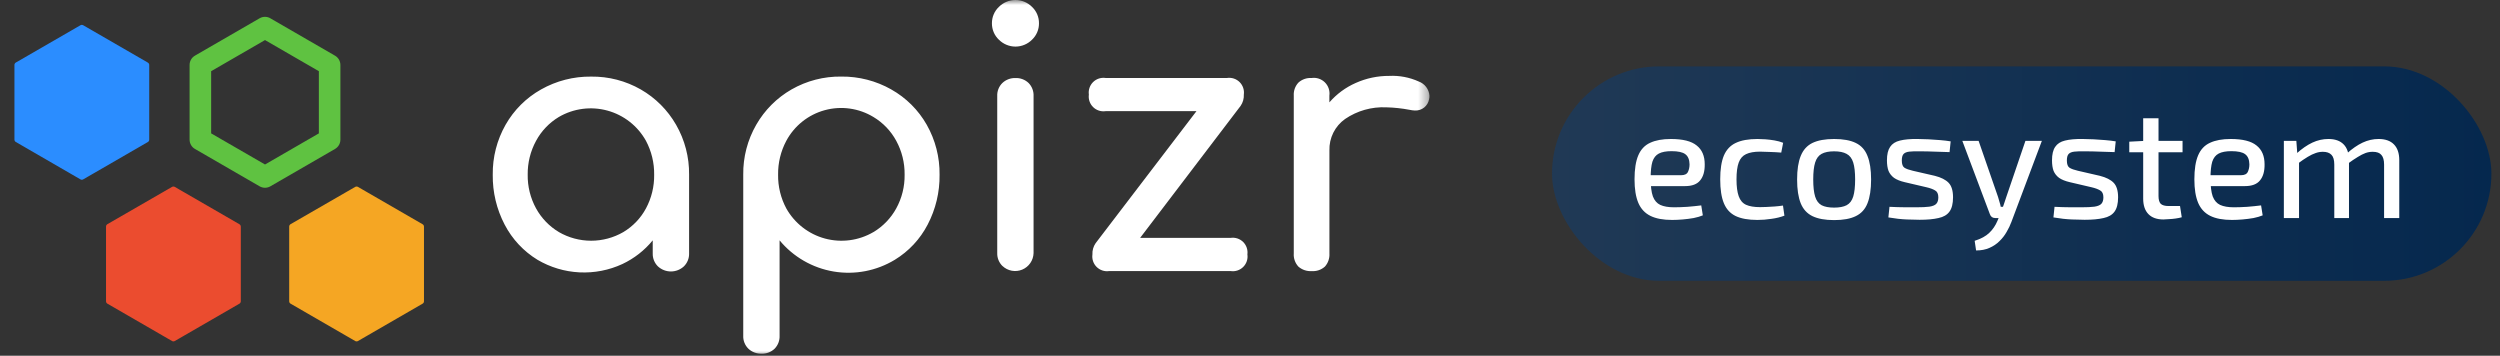
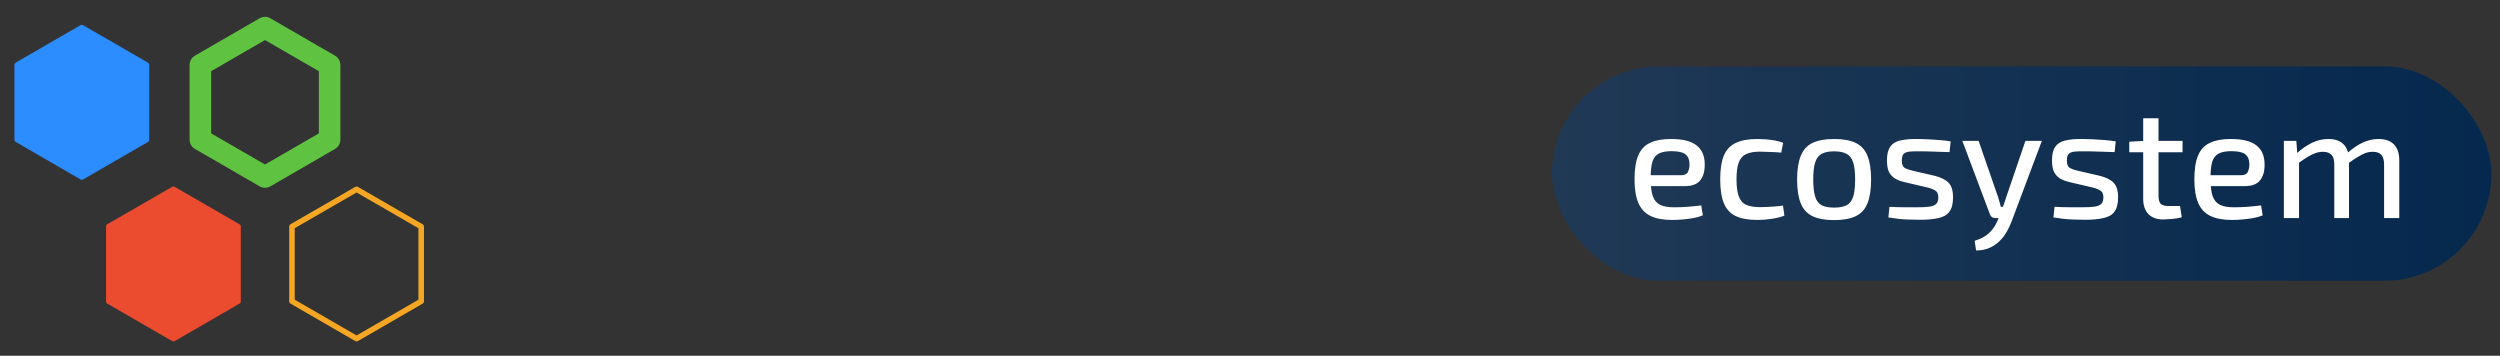
<svg xmlns="http://www.w3.org/2000/svg" width="253" height="36" viewBox="0 0 253 36" fill="none">
  <rect x="0" y="0" width="253" height="36" fill="#333333" stroke="none" />
  <rect x="157.065" y="6.717" width="95.066" height="21.7" rx="10.85" fill="url(#paint0_linear_703_57702)" />
  <path d="M169.094 14.066C170.299 14.066 171.168 14.285 171.702 14.722C172.246 15.149 172.518 15.784 172.518 16.626C172.528 17.33 172.374 17.874 172.054 18.258C171.744 18.642 171.238 18.834 170.534 18.834H166.022V17.73H170.134C170.486 17.73 170.715 17.618 170.822 17.394C170.928 17.17 170.982 16.914 170.982 16.626C170.971 16.146 170.827 15.805 170.55 15.602C170.283 15.4 169.819 15.298 169.158 15.298C168.614 15.298 168.187 15.378 167.878 15.538C167.568 15.698 167.35 15.976 167.222 16.37C167.104 16.765 167.046 17.32 167.046 18.034C167.046 18.834 167.12 19.448 167.27 19.874C167.43 20.29 167.68 20.578 168.022 20.738C168.374 20.898 168.838 20.978 169.414 20.978C169.819 20.978 170.272 20.962 170.774 20.93C171.286 20.888 171.75 20.84 172.166 20.786L172.326 21.794C172.07 21.901 171.76 21.992 171.398 22.066C171.035 22.13 170.662 22.178 170.278 22.21C169.894 22.242 169.542 22.258 169.222 22.258C168.304 22.258 167.568 22.12 167.014 21.842C166.459 21.565 166.054 21.128 165.798 20.53C165.542 19.922 165.414 19.128 165.414 18.146C165.414 17.122 165.542 16.312 165.798 15.714C166.054 15.117 166.454 14.696 166.998 14.45C167.542 14.194 168.24 14.066 169.094 14.066ZM177.862 14.066C178.107 14.066 178.374 14.077 178.662 14.098C178.96 14.12 179.264 14.157 179.574 14.21C179.894 14.264 180.187 14.344 180.454 14.45L180.262 15.442C179.888 15.41 179.504 15.389 179.11 15.378C178.726 15.357 178.395 15.346 178.118 15.346C177.52 15.346 177.046 15.432 176.694 15.602C176.352 15.762 176.107 16.045 175.958 16.45C175.808 16.856 175.734 17.421 175.734 18.146C175.734 18.872 175.808 19.442 175.958 19.858C176.107 20.274 176.352 20.562 176.694 20.722C177.046 20.882 177.52 20.962 178.118 20.962C178.278 20.962 178.486 20.957 178.742 20.946C178.998 20.936 179.275 20.92 179.574 20.898C179.872 20.877 180.16 20.845 180.438 20.802L180.582 21.826C180.187 21.976 179.75 22.082 179.27 22.146C178.79 22.221 178.315 22.258 177.846 22.258C176.928 22.258 176.192 22.125 175.638 21.858C175.094 21.592 174.699 21.16 174.454 20.562C174.208 19.965 174.086 19.16 174.086 18.146C174.086 17.144 174.208 16.344 174.454 15.746C174.71 15.149 175.11 14.722 175.654 14.466C176.208 14.2 176.944 14.066 177.862 14.066ZM185.611 14.066C186.528 14.066 187.259 14.2 187.803 14.466C188.358 14.733 188.752 15.17 188.987 15.778C189.232 16.376 189.355 17.17 189.355 18.162C189.355 19.165 189.232 19.97 188.987 20.578C188.752 21.176 188.358 21.608 187.803 21.874C187.259 22.141 186.528 22.274 185.611 22.274C184.704 22.274 183.974 22.141 183.419 21.874C182.875 21.608 182.48 21.176 182.235 20.578C181.99 19.97 181.867 19.165 181.867 18.162C181.867 17.17 181.99 16.376 182.235 15.778C182.48 15.17 182.875 14.733 183.419 14.466C183.974 14.2 184.704 14.066 185.611 14.066ZM185.611 15.314C185.078 15.314 184.656 15.4 184.347 15.57C184.038 15.741 183.819 16.034 183.691 16.45C183.563 16.856 183.499 17.426 183.499 18.162C183.499 18.898 183.563 19.474 183.691 19.89C183.819 20.306 184.038 20.6 184.347 20.77C184.656 20.93 185.078 21.01 185.611 21.01C186.144 21.01 186.566 20.93 186.875 20.77C187.195 20.6 187.419 20.306 187.547 19.89C187.675 19.474 187.739 18.898 187.739 18.162C187.739 17.426 187.675 16.856 187.547 16.45C187.419 16.034 187.195 15.741 186.875 15.57C186.566 15.4 186.144 15.314 185.611 15.314ZM194.063 14.066C194.405 14.066 194.773 14.077 195.167 14.098C195.562 14.12 195.951 14.146 196.335 14.178C196.73 14.21 197.087 14.253 197.407 14.306L197.295 15.394C196.794 15.373 196.293 15.357 195.791 15.346C195.301 15.325 194.81 15.314 194.319 15.314C193.85 15.304 193.482 15.314 193.215 15.346C192.949 15.378 192.757 15.458 192.639 15.586C192.522 15.714 192.463 15.933 192.463 16.242C192.463 16.616 192.554 16.861 192.735 16.978C192.927 17.096 193.21 17.197 193.583 17.282L195.807 17.794C196.437 17.954 196.901 18.189 197.199 18.498C197.498 18.808 197.647 19.298 197.647 19.97C197.647 20.61 197.525 21.096 197.279 21.426C197.045 21.746 196.677 21.96 196.175 22.066C195.674 22.184 195.039 22.242 194.271 22.242C193.983 22.242 193.551 22.232 192.975 22.21C192.41 22.189 191.786 22.12 191.103 22.002L191.215 20.93C191.461 20.941 191.727 20.952 192.015 20.962C192.303 20.973 192.607 20.978 192.927 20.978C193.258 20.978 193.589 20.978 193.919 20.978C194.495 20.978 194.943 20.957 195.263 20.914C195.594 20.861 195.823 20.765 195.951 20.626C196.09 20.477 196.159 20.258 196.159 19.97C196.159 19.618 196.047 19.384 195.823 19.266C195.61 19.138 195.317 19.032 194.943 18.946L192.751 18.434C192.303 18.328 191.946 18.184 191.679 18.002C191.423 17.81 191.237 17.576 191.119 17.298C191.013 17.01 190.959 16.653 190.959 16.226C190.959 15.629 191.066 15.176 191.279 14.866C191.493 14.546 191.823 14.333 192.271 14.226C192.73 14.109 193.327 14.056 194.063 14.066ZM206.636 14.258L203.564 22.434C203.436 22.786 203.271 23.133 203.068 23.474C202.876 23.816 202.636 24.125 202.348 24.402C202.06 24.69 201.719 24.92 201.324 25.09C200.94 25.261 200.492 25.346 199.98 25.346L199.836 24.37C200.476 24.168 200.967 23.901 201.308 23.57C201.66 23.24 201.937 22.834 202.14 22.354L202.54 21.394C202.625 21.17 202.711 20.925 202.796 20.658C202.881 20.381 202.961 20.141 203.036 19.938L204.972 14.258H206.636ZM200.236 14.258L202.204 19.938C202.257 20.098 202.305 20.264 202.348 20.434C202.401 20.594 202.444 20.76 202.476 20.93H202.86L202.364 22.066H201.916C201.788 22.066 201.676 22.034 201.58 21.97C201.484 21.896 201.415 21.794 201.372 21.666L198.588 14.258H200.236ZM210.767 14.066C211.108 14.066 211.476 14.077 211.871 14.098C212.265 14.12 212.655 14.146 213.039 14.178C213.433 14.21 213.791 14.253 214.111 14.306L213.999 15.394C213.497 15.373 212.996 15.357 212.495 15.346C212.004 15.325 211.513 15.314 211.023 15.314C210.553 15.304 210.185 15.314 209.919 15.346C209.652 15.378 209.46 15.458 209.343 15.586C209.225 15.714 209.167 15.933 209.167 16.242C209.167 16.616 209.257 16.861 209.439 16.978C209.631 17.096 209.913 17.197 210.287 17.282L212.511 17.794C213.14 17.954 213.604 18.189 213.903 18.498C214.201 18.808 214.351 19.298 214.351 19.97C214.351 20.61 214.228 21.096 213.983 21.426C213.748 21.746 213.38 21.96 212.879 22.066C212.377 22.184 211.743 22.242 210.975 22.242C210.687 22.242 210.255 22.232 209.679 22.21C209.113 22.189 208.489 22.12 207.807 22.002L207.919 20.93C208.164 20.941 208.431 20.952 208.719 20.962C209.007 20.973 209.311 20.978 209.631 20.978C209.961 20.978 210.292 20.978 210.623 20.978C211.199 20.978 211.647 20.957 211.967 20.914C212.297 20.861 212.527 20.765 212.655 20.626C212.793 20.477 212.863 20.258 212.863 19.97C212.863 19.618 212.751 19.384 212.527 19.266C212.313 19.138 212.02 19.032 211.647 18.946L209.455 18.434C209.007 18.328 208.649 18.184 208.383 18.002C208.127 17.81 207.94 17.576 207.823 17.298C207.716 17.01 207.663 16.653 207.663 16.226C207.663 15.629 207.769 15.176 207.983 14.866C208.196 14.546 208.527 14.333 208.975 14.226C209.433 14.109 210.031 14.056 210.767 14.066ZM218.442 11.97V19.842C218.442 20.205 218.517 20.466 218.666 20.626C218.826 20.776 219.093 20.85 219.466 20.85H220.618L220.794 21.986C220.613 22.04 220.405 22.082 220.17 22.114C219.946 22.146 219.717 22.168 219.482 22.178C219.258 22.2 219.077 22.21 218.938 22.21C218.277 22.21 217.77 22.029 217.418 21.666C217.066 21.304 216.89 20.781 216.89 20.098V11.97H218.442ZM220.874 14.258V15.41H215.482V14.338L217.018 14.258H220.874ZM225.75 14.066C226.955 14.066 227.825 14.285 228.358 14.722C228.902 15.149 229.174 15.784 229.174 16.626C229.185 17.33 229.03 17.874 228.71 18.258C228.401 18.642 227.894 18.834 227.19 18.834H222.678V17.73H226.79C227.142 17.73 227.371 17.618 227.478 17.394C227.585 17.17 227.638 16.914 227.638 16.626C227.627 16.146 227.483 15.805 227.206 15.602C226.939 15.4 226.475 15.298 225.814 15.298C225.27 15.298 224.843 15.378 224.534 15.538C224.225 15.698 224.006 15.976 223.878 16.37C223.761 16.765 223.702 17.32 223.702 18.034C223.702 18.834 223.777 19.448 223.926 19.874C224.086 20.29 224.337 20.578 224.678 20.738C225.03 20.898 225.494 20.978 226.07 20.978C226.475 20.978 226.929 20.962 227.43 20.93C227.942 20.888 228.406 20.84 228.822 20.786L228.982 21.794C228.726 21.901 228.417 21.992 228.054 22.066C227.691 22.13 227.318 22.178 226.934 22.21C226.55 22.242 226.198 22.258 225.878 22.258C224.961 22.258 224.225 22.12 223.67 21.842C223.115 21.565 222.71 21.128 222.454 20.53C222.198 19.922 222.07 19.128 222.07 18.146C222.07 17.122 222.198 16.312 222.454 15.714C222.71 15.117 223.11 14.696 223.654 14.45C224.198 14.194 224.897 14.066 225.75 14.066ZM240.71 14.066C241.392 14.066 241.91 14.248 242.262 14.61C242.624 14.973 242.806 15.506 242.806 16.21V22.066H241.27V16.658C241.27 16.21 241.179 15.885 240.998 15.682C240.827 15.469 240.534 15.362 240.118 15.362C239.862 15.362 239.616 15.405 239.382 15.49C239.147 15.576 238.886 15.709 238.598 15.89C238.31 16.061 237.963 16.296 237.558 16.594L237.478 15.554C238.032 15.053 238.571 14.68 239.094 14.434C239.616 14.189 240.155 14.066 240.71 14.066ZM232.39 14.258L232.502 15.762L232.662 15.986V22.066H231.126V14.258H232.39ZM235.638 14.066C236.31 14.066 236.822 14.248 237.174 14.61C237.526 14.962 237.707 15.496 237.718 16.21V22.066H236.23V16.658C236.23 16.189 236.134 15.858 235.942 15.666C235.75 15.464 235.462 15.362 235.078 15.362C234.822 15.362 234.576 15.405 234.342 15.49C234.107 15.565 233.84 15.693 233.542 15.874C233.254 16.045 232.902 16.285 232.486 16.594L232.39 15.554C232.944 15.053 233.483 14.68 234.006 14.434C234.528 14.189 235.072 14.066 235.638 14.066Z" fill="white" />
  <mask id="mask0_703_57702" style="mask-type:luminance" maskUnits="userSpaceOnUse" x="0" y="0" width="145" height="36">
    <path d="M144.665 0H0V36H144.665V0Z" fill="white" />
  </mask>
  <g mask="url(#mask0_703_57702)">
-     <path d="M64.849 9.054C66.335 9.907 67.567 11.14 68.419 12.626C69.303 14.162 69.758 15.908 69.736 17.68V25.65C69.743 25.892 69.7 26.133 69.609 26.357C69.519 26.582 69.383 26.785 69.211 26.955C68.853 27.288 68.383 27.472 67.895 27.472C67.407 27.472 66.937 27.288 66.579 26.955C66.407 26.785 66.272 26.581 66.182 26.357C66.092 26.132 66.049 25.892 66.056 25.65V24.324C65.225 25.34 64.178 26.158 62.991 26.717C61.63 27.348 60.136 27.638 58.638 27.563C57.14 27.488 55.683 27.051 54.391 26.289C52.983 25.429 51.835 24.2 51.073 22.736C50.257 21.177 49.843 19.44 49.866 17.681C49.843 15.911 50.291 14.167 51.164 12.627C52.013 11.132 53.254 9.897 54.752 9.055C56.297 8.181 58.045 7.732 59.819 7.752C61.582 7.729 63.319 8.178 64.849 9.054ZM63.082 23.485C64.048 22.909 64.84 22.082 65.372 21.091C65.934 20.044 66.219 18.87 66.201 17.681C66.218 16.487 65.932 15.307 65.372 14.252C64.958 13.507 64.4 12.853 63.73 12.328C63.059 11.802 62.291 11.416 61.469 11.191C60.648 10.967 59.79 10.908 58.945 11.02C58.101 11.131 57.287 11.41 56.552 11.84C55.583 12.423 54.787 13.256 54.25 14.252C53.678 15.303 53.387 16.485 53.403 17.681C53.386 18.872 53.677 20.047 54.25 21.091C54.793 22.08 55.59 22.906 56.558 23.485C57.55 24.059 58.675 24.361 59.821 24.361C60.967 24.361 62.093 24.059 63.084 23.485M90.198 9.054C91.697 9.896 92.937 11.131 93.786 12.626C94.659 14.166 95.107 15.911 95.084 17.68C95.108 19.439 94.693 21.177 93.877 22.735C93.115 24.199 91.968 25.428 90.559 26.288C88.702 27.416 86.502 27.837 84.361 27.477C82.219 27.116 80.278 25.997 78.894 24.323V33.969C78.905 34.212 78.865 34.455 78.779 34.682C78.692 34.91 78.559 35.117 78.389 35.291C78.212 35.46 78.002 35.591 77.773 35.677C77.544 35.763 77.3 35.801 77.055 35.79C76.814 35.798 76.573 35.758 76.347 35.672C76.121 35.586 75.914 35.457 75.739 35.291C75.563 35.12 75.426 34.913 75.336 34.685C75.246 34.458 75.205 34.214 75.216 33.969V17.679C75.193 15.906 75.648 14.161 76.532 12.624C77.384 11.138 78.616 9.905 80.102 9.052C81.632 8.176 83.369 7.726 85.132 7.749C86.906 7.729 88.654 8.178 90.199 9.052M88.399 23.483C89.364 22.904 90.159 22.079 90.7 21.091C91.273 20.047 91.565 18.872 91.547 17.681C91.563 16.485 91.272 15.303 90.7 14.252C90.161 13.255 89.364 12.422 88.392 11.84C87.661 11.397 86.847 11.107 85.999 10.988C85.152 10.869 84.29 10.925 83.464 11.15C82.639 11.376 81.868 11.767 81.199 12.3C80.53 12.834 79.977 13.497 79.573 14.252C79.012 15.307 78.727 16.487 78.744 17.681C78.726 18.87 79.011 20.044 79.573 21.091C79.989 21.834 80.549 22.485 81.22 23.008C81.891 23.532 82.659 23.916 83.48 24.139C84.302 24.361 85.159 24.418 86.002 24.306C86.846 24.194 87.658 23.915 88.392 23.485M101.442 26.915C101.27 26.745 101.135 26.542 101.045 26.317C100.955 26.093 100.913 25.853 100.92 25.611V9.72C100.909 9.475 100.95 9.231 101.04 9.003C101.13 8.775 101.267 8.569 101.442 8.398C101.618 8.232 101.825 8.102 102.051 8.017C102.277 7.931 102.518 7.891 102.759 7.898C103.004 7.887 103.248 7.926 103.477 8.012C103.706 8.098 103.915 8.229 104.092 8.398C104.263 8.572 104.396 8.779 104.482 9.006C104.569 9.234 104.608 9.477 104.597 9.72V25.612C104.587 25.973 104.474 26.323 104.269 26.62C104.065 26.917 103.778 27.149 103.445 27.287C103.112 27.425 102.746 27.463 102.391 27.397C102.036 27.331 101.709 27.164 101.447 26.915M101.087 4.019C100.862 3.806 100.683 3.548 100.562 3.262C100.441 2.976 100.38 2.668 100.383 2.358C100.38 2.048 100.441 1.74 100.562 1.454C100.683 1.168 100.862 0.91 101.088 0.697C101.308 0.476 101.569 0.3 101.857 0.181C102.144 0.061 102.453 -0 102.765 -0C103.076 -0 103.385 0.061 103.672 0.181C103.96 0.3 104.222 0.476 104.441 0.697C104.666 0.91 104.845 1.167 104.966 1.453C105.087 1.739 105.148 2.046 105.145 2.356C105.148 2.667 105.087 2.974 104.966 3.26C104.845 3.546 104.666 3.804 104.441 4.018C104.222 4.239 103.96 4.414 103.672 4.533C103.385 4.653 103.076 4.715 102.765 4.715C102.453 4.715 102.144 4.653 101.857 4.533C101.569 4.414 101.308 4.239 101.088 4.018M126.238 25.753C126.27 25.983 126.248 26.217 126.174 26.437C126.099 26.656 125.975 26.855 125.81 27.018C125.645 27.181 125.444 27.303 125.224 27.375C125.003 27.447 124.769 27.467 124.54 27.432H112.248C112.019 27.466 111.785 27.446 111.566 27.374C111.346 27.302 111.146 27.18 110.981 27.017C110.817 26.854 110.692 26.655 110.618 26.436C110.544 26.217 110.522 25.984 110.553 25.754C110.532 25.348 110.646 24.945 110.877 24.61L121.082 11.25H111.887C111.658 11.284 111.424 11.264 111.204 11.191C110.984 11.119 110.784 10.997 110.62 10.834C110.455 10.671 110.331 10.472 110.257 10.253C110.183 10.034 110.161 9.8 110.192 9.571C110.16 9.341 110.182 9.108 110.257 8.888C110.331 8.669 110.455 8.47 110.619 8.307C110.784 8.144 110.984 8.021 111.204 7.949C111.424 7.877 111.658 7.857 111.887 7.891H124.18C124.409 7.857 124.643 7.877 124.863 7.949C125.083 8.021 125.283 8.144 125.448 8.307C125.612 8.47 125.736 8.669 125.81 8.888C125.885 9.108 125.907 9.341 125.875 9.571C125.895 9.977 125.782 10.379 125.551 10.714L115.381 24.073H124.54C124.769 24.039 125.003 24.059 125.223 24.131C125.443 24.203 125.643 24.326 125.808 24.489C125.972 24.652 126.096 24.851 126.17 25.07C126.245 25.29 126.267 25.523 126.235 25.753M143.583 8.251C143.881 8.361 144.141 8.554 144.332 8.808C144.523 9.061 144.638 9.363 144.663 9.68C144.669 9.801 144.656 9.922 144.626 10.04C144.567 10.373 144.387 10.673 144.122 10.884C143.857 11.094 143.524 11.201 143.186 11.184C143.005 11.177 142.824 11.153 142.646 11.113C141.875 10.965 141.092 10.882 140.306 10.862C138.821 10.79 137.353 11.204 136.124 12.041C135.617 12.399 135.207 12.876 134.931 13.431C134.654 13.986 134.519 14.6 134.537 15.22V25.65C134.553 25.889 134.521 26.129 134.444 26.356C134.367 26.583 134.246 26.792 134.087 26.972C133.906 27.137 133.692 27.264 133.46 27.343C133.228 27.423 132.982 27.454 132.737 27.436C132.251 27.466 131.772 27.305 131.403 26.986C131.236 26.808 131.108 26.597 131.027 26.367C130.945 26.138 130.912 25.893 130.93 25.65V9.68C130.914 9.439 130.948 9.198 131.028 8.971C131.109 8.744 131.235 8.536 131.399 8.359C131.579 8.196 131.79 8.071 132.019 7.991C132.248 7.911 132.491 7.878 132.733 7.894C132.976 7.858 133.224 7.88 133.458 7.957C133.692 8.034 133.904 8.164 134.079 8.337C134.253 8.51 134.385 8.722 134.464 8.955C134.543 9.188 134.566 9.436 134.533 9.68V10.359C135.267 9.516 136.178 8.845 137.201 8.394C138.267 7.917 139.423 7.674 140.591 7.681C141.619 7.63 142.645 7.825 143.583 8.251Z" fill="white" />
-     <path d="M8.282 2.797L14.822 6.577V14.13L11.961 15.782L8.282 17.906L1.741 14.126V6.572L8.282 2.797Z" fill="#2B8DFF" />
+     <path d="M8.282 2.797L14.822 6.577V14.13L8.282 17.906L1.741 14.126V6.572L8.282 2.797Z" fill="#2B8DFF" />
    <path d="M8.282 2.797L14.822 6.577V14.13L8.282 17.91L1.741 14.126V6.572L8.282 2.797Z" stroke="#2B8DFF" stroke-width="0.56" stroke-linejoin="round" />
    <path d="M21.368 7.205V13.497L26.819 16.647L32.269 13.497V7.205L26.819 4.055L21.368 7.205ZM27.363 1.854L33.903 5.634C34.069 5.73 34.207 5.867 34.303 6.033C34.399 6.199 34.449 6.387 34.449 6.578V14.131C34.449 14.322 34.399 14.511 34.303 14.676C34.207 14.842 34.069 14.98 33.903 15.075L27.363 18.855C27.197 18.951 27.009 19.002 26.818 19.002C26.626 19.002 26.438 18.951 26.272 18.855L19.732 15.075C19.566 14.98 19.428 14.842 19.332 14.676C19.237 14.511 19.186 14.322 19.186 14.131V6.574C19.186 6.382 19.237 6.194 19.332 6.028C19.428 5.863 19.566 5.725 19.732 5.63L26.272 1.85C26.438 1.754 26.626 1.703 26.818 1.703C27.009 1.703 27.197 1.754 27.363 1.85" fill="#5FC241" />
    <path d="M17.55 19.157L24.09 22.936V30.489L17.55 34.269L11.01 30.489V22.929L17.55 19.157Z" fill="#EB4C2F" />
    <path d="M17.55 19.157L24.09 22.936V30.489L17.55 34.269L11.01 30.489V22.929L17.55 19.157Z" stroke="#EB4C2F" stroke-width="0.56" stroke-linejoin="round" />
-     <path d="M36.087 19.157L42.627 22.936V30.489L36.087 34.269L29.547 30.489V22.929L36.087 19.157Z" fill="#F5A623" />
    <path d="M36.087 19.157L42.627 22.936V30.489L36.087 34.269L29.547 30.489V22.929L36.087 19.157Z" stroke="#F5A623" stroke-width="0.56" stroke-linejoin="round" />
  </g>
  <defs>
    <linearGradient id="paint0_linear_703_57702" x1="252.131" y1="17.566" x2="157.065" y2="17.566" gradientUnits="userSpaceOnUse">
      <stop stop-color="#05284E" />
      <stop offset="1" stop-color="#203955" />
    </linearGradient>
  </defs>
</svg>